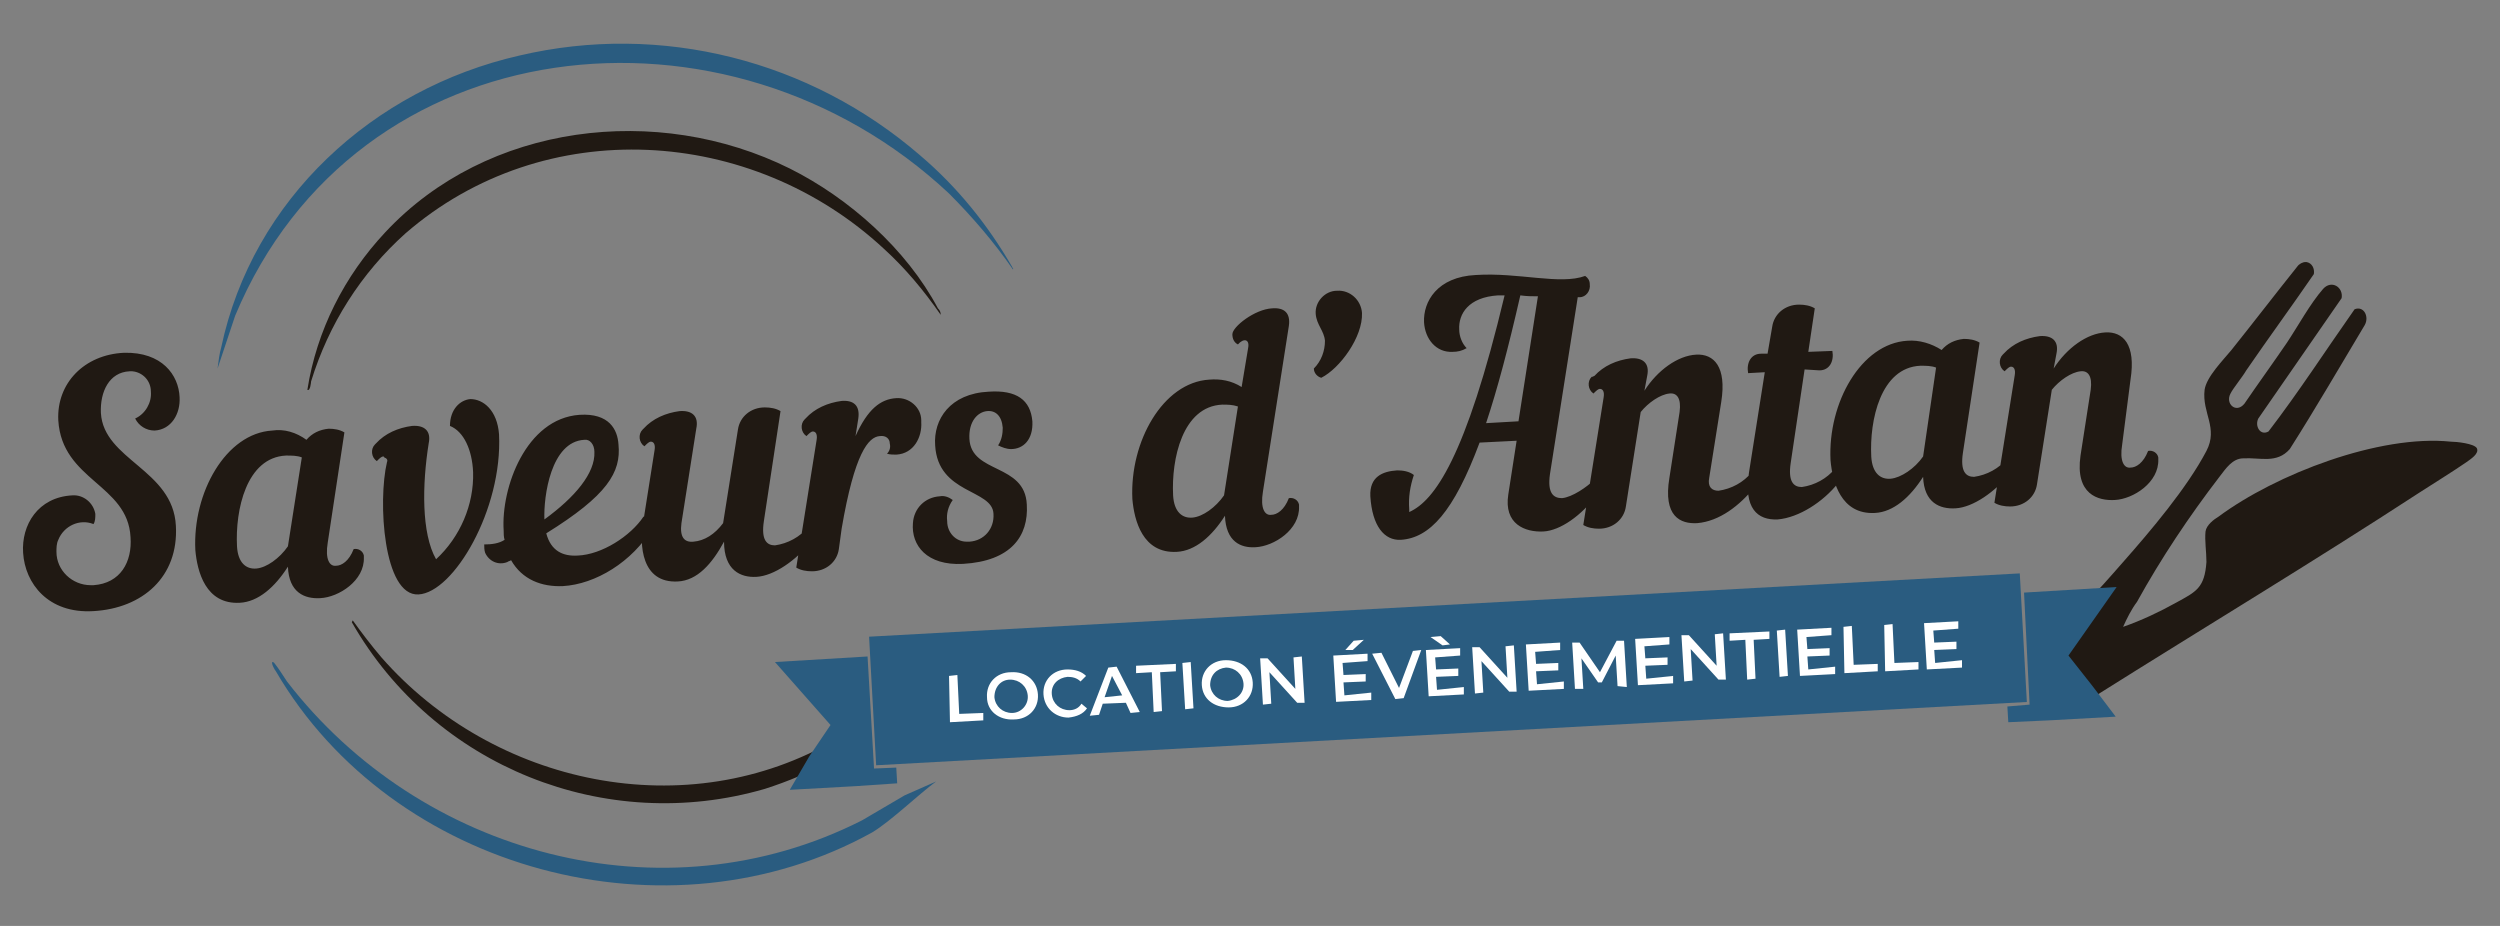
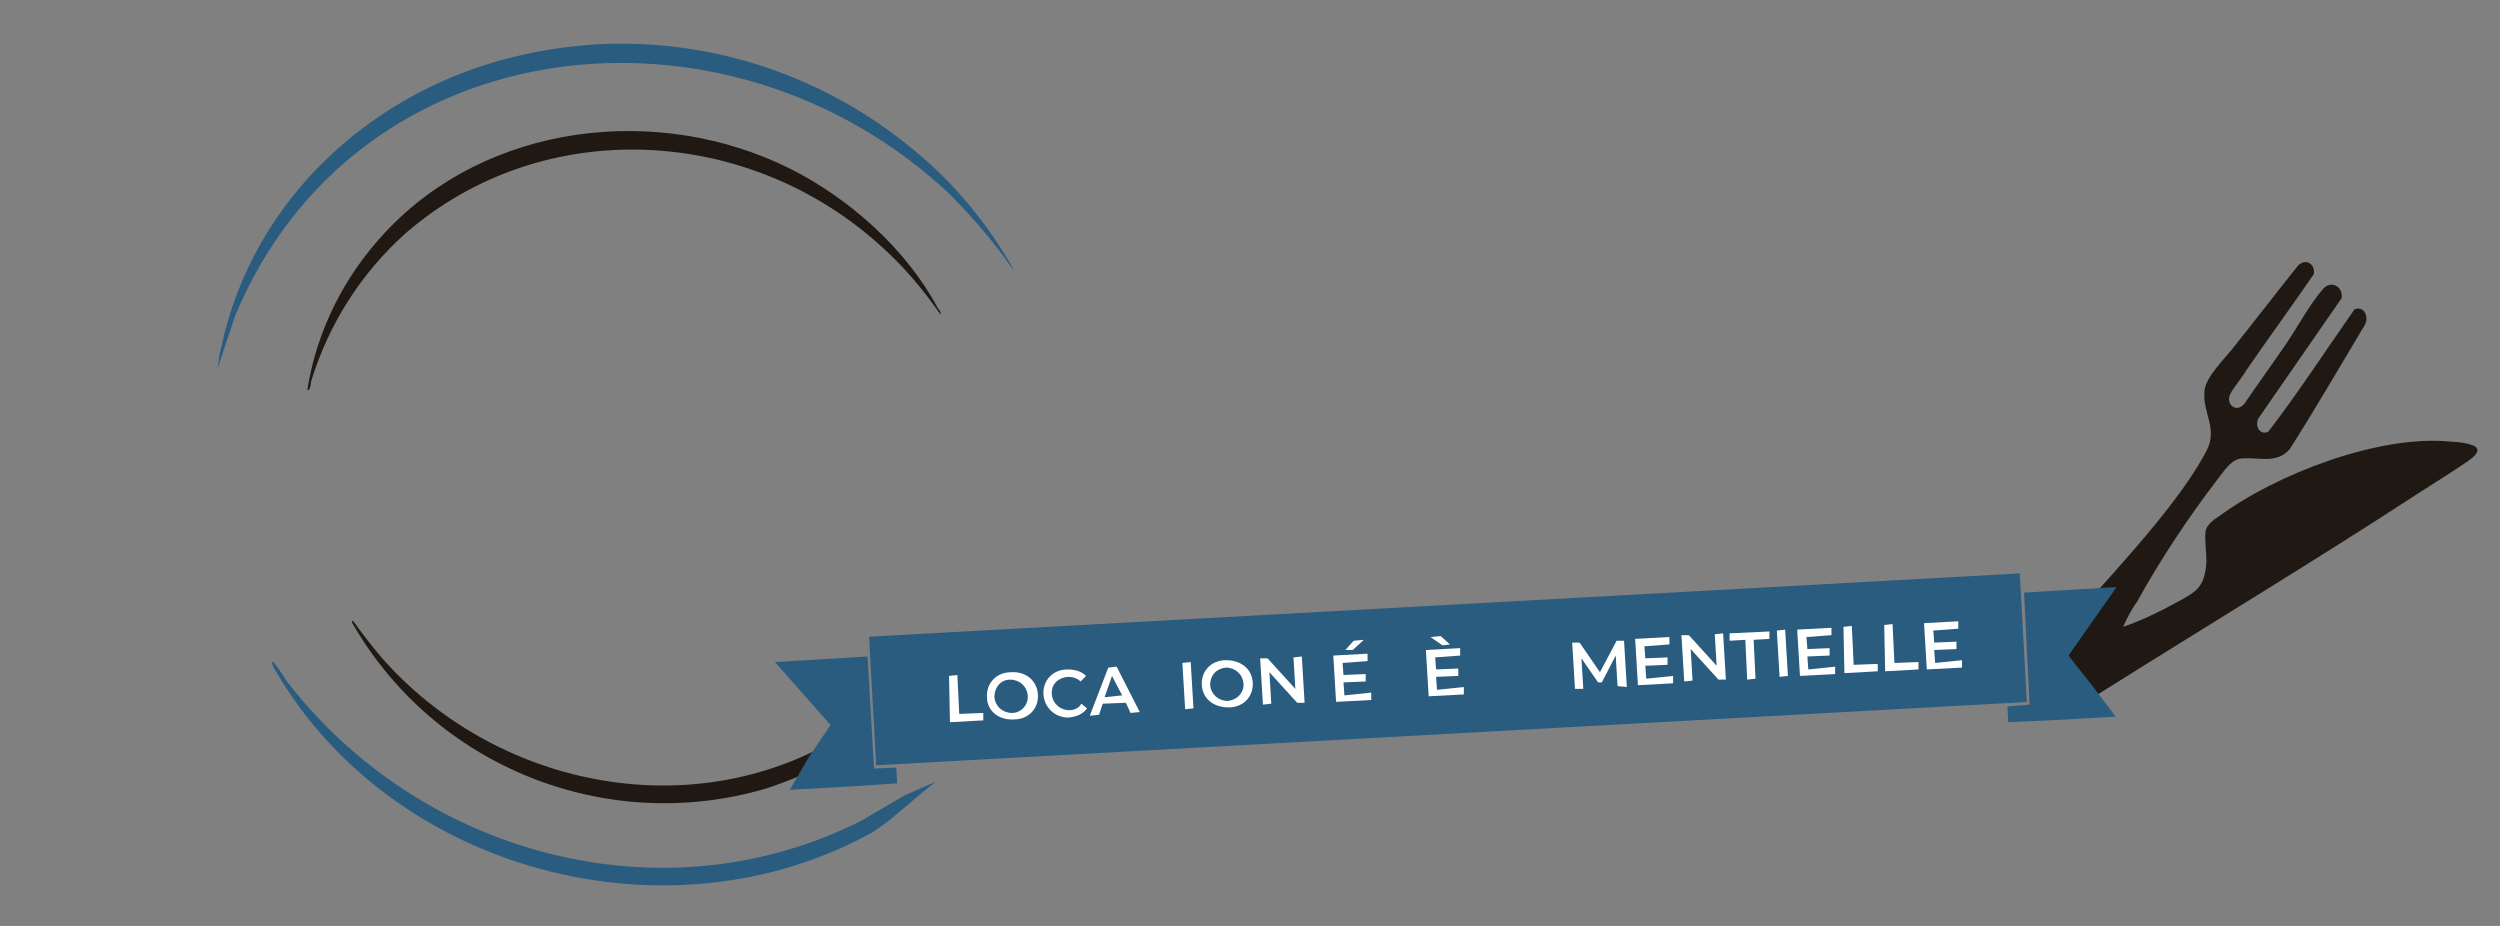
<svg xmlns="http://www.w3.org/2000/svg" version="1.1" id="Layer_1" x="0px" y="0px" viewBox="0 0 270 100" style="enable-background:new 0 0 270 100;" xml:space="preserve">
  <rect x="0" y="0" width="270" height="100" fill="#808080" stroke="none" />
  <style type="text/css">
	.st0{fill:#2A5C80;}
	.st1{fill:#201913;}
	.st2{enable-background:new    ;}
	.st3{fill:#FFFFFF;}
</style>
  <g id="Logo_reception_00000111186121498522892270000010962597382747452583_" transform="translate(-6.904)">
    <path id="Tracé_2_00000119094646754189868090000001992265079879249319_" class="st0" d="M108,84.4c-1.9,1.4-4.9,4.3-6.9,5.5   c-22,12.2-51.8,4.2-64.4-17.4c-0.1-0.1-0.5-0.8-0.4-1c0.2,0,0.2,0.1,0.3,0.2c0.4,0.5,0.9,1.3,1.3,1.9c14.4,18.7,40.6,25.9,62.1,15   l4.6-2.7L108,84.4z" />
-     <path id="Tracé_3" class="st1" d="M26.3,42.9c0.1,1.8-0.9,3.5-2.7,3.6c-0.9,0-1.7-0.5-2.1-1.3c1.1-0.5,1.8-1.7,1.7-2.9   c0-1.2-0.9-2.1-2-2.2c-0.1,0-0.2,0-0.3,0c-2.2,0.1-3.2,2.2-3.1,4.5c0.3,5.1,7.8,6.1,8.1,12.2c0.3,5.5-3.6,8.9-8.9,9.2   c-4.9,0.3-7.4-3-7.6-6.3c-0.2-3,1.6-6,5.3-6.2c1.2-0.1,2.3,0.8,2.5,2c0,0,0,0,0,0c0,0.4,0,0.8-0.2,1.1c-1.5-0.6-3.2,0.2-3.8,1.7   c-0.2,0.4-0.2,0.9-0.2,1.3c0,2,1.7,3.6,3.7,3.6c0.1,0,0.2,0,0.3,0c2.9-0.2,4.2-2.5,4-5.2c-0.3-5.7-7.4-6.1-7.8-12.6   c-0.2-4,2.8-7.1,7.1-7.3C24.4,38,26.2,40.5,26.3,42.9z M42.3,58.6c-0.3,1.8,0.2,2.6,0.9,2.5c0.6,0,1.4-0.5,1.9-1.8   c0.5-0.1,1,0.2,1.1,0.7c0,0.1,0,0.1,0,0.2c0.1,2.5-2.7,4.3-4.7,4.4c-1.7,0.1-3.4-0.6-3.5-3.4c-1.4,2.2-3.2,3.8-5.2,3.9   c-3.7,0.2-4.6-3.4-4.8-5.7c-0.3-6.2,3.3-12.6,8.3-12.9c1.3-0.2,2.6,0.2,3.7,1c0.6-0.7,1.4-1.1,2.4-1.2c0.6,0,1.2,0.1,1.7,0.4   L42.3,58.6z M38,59l1.5-9.6c-0.5-0.2-1.1-0.2-1.7-0.2c-4.3,0.2-5.5,5.9-5.3,9.8c0.1,1.8,1,2.5,2.1,2.4C35.7,61.3,37.1,60.3,38,59   L38,59z M48.3,49.3c-0.2,0-0.4,0.2-0.7,0.5c-0.6-0.4-0.7-1.3-0.2-1.8c0,0,0.1-0.1,0.1-0.1c1-1.1,2.4-1.7,3.9-1.9   c1.3-0.1,2.1,0.5,1.8,1.9c-0.7,4.4-0.8,9.7,0.8,12.5c2.6-2.4,4.1-5.9,4-9.4c-0.1-2.4-1-4.4-2.5-5c0-1.8,1.1-2.8,2.2-2.9   c1.4,0,2.9,1.2,3.1,3.8c0.4,8.1-4.9,17.1-8.7,17.3c-3.8,0.2-4.4-10.1-3.4-14.3c0.1-0.2,0-0.4-0.3-0.5   C48.4,49.3,48.3,49.3,48.3,49.3L48.3,49.3z M65.9,57.6c0.5,1.9,1.8,2.5,3.4,2.4c2.6-0.1,5.7-2.1,7.1-4.2c0.9-0.2,1.3,0.5,1,1.2   c-2.2,3.7-6.2,6.1-9.7,6.3c-2.3,0.1-4.4-0.7-5.6-2.8c-0.1,0.1-0.3,0.1-0.4,0.2c-1,0.4-2-0.1-2.4-1c-0.1-0.3-0.1-0.6-0.1-0.9   c0.8,0,1.6-0.1,2.2-0.5c-0.1-0.3-0.1-0.7-0.1-1c-0.3-4.6,2.4-12.1,8.2-12.5c3.2-0.2,4.1,1.6,4.2,3.2C74,51,72.5,53.5,65.9,57.6   L65.9,57.6z M65.7,56.1c3.3-2.4,5.5-5,5.4-7.3c0-0.8-0.5-1.4-1.1-1.3C66.4,47.7,65.6,53.6,65.7,56.1L65.7,56.1z M77.6,48.6   c0.1-0.6-0.1-0.9-0.4-0.9c-0.2,0-0.4,0.2-0.7,0.5c-0.6-0.4-0.7-1.3-0.2-1.8c0,0,0.1-0.1,0.1-0.1c1-1.1,2.4-1.7,3.9-1.9   c1.3-0.1,2.1,0.5,1.8,1.9l-1.6,10.2c-0.2,1.5,0.3,2.1,1.3,2c1.2-0.1,2.3-0.8,3.2-2l1.6-10.1c0.2-1.4,1.4-2.4,2.9-2.4   c0.6,0,1.2,0.1,1.7,0.4l-1.8,11.9c-0.3,2,0.3,2.6,1.2,2.6c1.4-0.2,2.7-0.9,3.6-2c0.4,0.1,0.6,0.4,0.6,0.8c0,0.3-0.1,0.6-0.3,0.8   c-1.6,2-4,3.7-5.9,3.8c-1.7,0.1-3.5-0.7-3.5-3.8c-1.3,2.4-2.9,4.2-5,4.3c-3.9,0.2-4.2-3.9-3.7-6.6L77.6,48.6z M99.3,47.1   c1.3-2.9,2.7-4,4.4-4.1c1.4-0.1,2.7,1,2.7,2.4c0,0.1,0,0.1,0,0.2c0.1,1.6-0.8,3.4-2.7,3.5c-0.3,0-0.7,0-1-0.1   c0.3-0.3,0.4-0.7,0.3-1.1c0-0.5-0.4-0.9-1.1-0.8c-1.2,0.1-2.7,1.8-4.1,10l-0.3,2.2c-0.2,1.4-1.4,2.4-2.9,2.4   c-0.6,0-1.2-0.1-1.7-0.4l2.2-13.8c0.1-0.6-0.1-0.9-0.4-0.9c-0.2,0-0.4,0.2-0.7,0.5c-0.6-0.4-0.7-1.3-0.2-1.8c0,0,0.1-0.1,0.1-0.1   c1-1.1,2.4-1.7,3.9-1.9c1.3-0.1,2,0.5,1.8,1.9L99.3,47.1z M105.5,56.5c0.1-1.6,1.3-2.8,2.9-2.9c0.5-0.1,1,0.1,1.4,0.4   c-0.5,0.7-0.7,1.5-0.6,2.3c0,1.2,0.9,2.2,2.1,2.2c0.1,0,0.2,0,0.3,0c1.6-0.1,2.7-1.4,2.6-3c-0.1-2.7-6-2.1-6.3-7.4   c-0.2-2.8,1.6-5.6,5.8-5.8c3-0.2,4.5,0.9,4.7,3.2c0.1,2-1,3-2.3,3c-0.5,0-1-0.2-1.4-0.4c0.4-0.6,0.5-1.3,0.5-1.9   c-0.1-1.3-0.8-1.9-1.7-1.8c-1,0.1-2,1.1-1.9,3c0.2,3.8,6,2.6,6.2,7.1c0.2,3.4-1.7,6.1-6.9,6.4C107,61.1,105.3,58.9,105.5,56.5   L105.5,56.5z M139.2,55.7c-1.4,2.2-3.2,3.8-5.2,3.9c-3.7,0.2-4.6-3.4-4.8-5.7c-0.3-6.2,3.3-12.6,8.3-12.9c1.2-0.1,2.4,0.1,3.5,0.8   l0.7-4.2c0.2-1-0.5-1.1-1.1-0.4c-0.4-0.2-0.6-0.6-0.6-1.1c0-0.8,2.4-2.7,4.3-2.8c1.3-0.1,2,0.5,1.8,1.9l-2.8,17.9   c-0.3,1.8,0.2,2.6,0.9,2.5c0.6,0,1.4-0.5,1.9-1.8c0.5-0.1,1,0.2,1.1,0.7c0,0.1,0,0.1,0,0.2c0.1,2.5-2.7,4.3-4.7,4.4   C140.9,59.2,139.3,58.5,139.2,55.7L139.2,55.7z M139.1,53.5l1.5-9.6c-0.6-0.2-1.1-0.2-1.7-0.2c-4.3,0.2-5.5,5.9-5.3,9.8   c0.1,1.8,1,2.5,2.1,2.4C136.8,55.8,138.2,54.8,139.1,53.5L139.1,53.5z M148.8,39.8c0.8-0.8,1.2-1.9,1.2-3c-0.1-1.1-0.9-1.7-1-2.9   c-0.1-1.3,1-2.5,2.3-2.5c1.4-0.1,2.6,1,2.7,2.4c0,0,0,0,0,0c0.1,2.6-2.4,6-4.4,7C149.2,40.7,148.8,40.3,148.8,39.8   C148.8,39.8,148.8,39.8,148.8,39.8L148.8,39.8z M173.6,57.4c-2,0.1-4.3-0.8-3.8-4l0.9-5.8l-4,0.2c-2.8,7.5-5.4,10.3-8.5,10.5   c-1.8,0.1-3.1-1.5-3.3-4.7c-0.1-2.1,1.3-2.7,2.9-2.8c0.6,0,1.3,0.1,1.8,0.5c-0.4,1.2-0.6,2.4-0.5,3.7l0,0.3   c2.7-1.2,6.1-5.8,10.3-23.4l-0.7,0c-3.2,0.2-4.3,2-4.2,3.7c0,0.7,0.3,1.5,0.8,2c-0.5,0.3-1,0.4-1.5,0.4c-1.8,0.1-3-1.4-3.1-3.2   c-0.1-2.2,1.4-4.9,5.6-5.1c4.6-0.3,9.1,1.1,11.8,0.1c0.3,0.2,0.5,0.5,0.5,0.9c0.1,0.7-0.4,1.4-1.1,1.4c0,0,0,0-0.1,0l-0.1,0   l-3,19.1c-0.3,2.1,0.4,2.6,1.3,2.6c1.1-0.1,2.7-1.2,3.5-2c0.4,0.1,0.6,0.4,0.6,0.8c0,0.3-0.1,0.6-0.3,0.8   C177.7,55.7,175.4,57.3,173.6,57.4L173.6,57.4z M171.1,31.9c-1.3,5.7-2.5,10.2-3.7,13.8l3.5-0.2l2.1-13.5   C172.4,32,171.8,32,171.1,31.9L171.1,31.9z M179.1,40.6c1-1.1,2.4-1.7,3.9-1.9c1.3-0.1,2.1,0.5,1.8,1.9l-0.3,1.6   c1.4-2.2,3.6-3.8,5.6-3.9c1.9-0.1,3.3,1.3,2.7,5.1l-1.3,8.2c-0.2,1,0.3,1.4,1,1.4c1.4-0.2,2.7-0.9,3.6-2c0.4,0.1,0.6,0.4,0.6,0.8   c0,0.3-0.1,0.6-0.3,0.8c-1.6,2-3.8,3.7-6.2,3.9c-1.8,0.1-3.7-0.7-3-4.9l1.1-7.1c0.2-1.5-0.3-2.1-1.1-2c-1,0.1-2.3,1-3.1,2   l-1.6,10.2c-0.2,1.4-1.4,2.4-2.9,2.4c-0.6,0-1.2-0.1-1.7-0.4l2.2-13.8c0.1-0.6-0.1-0.9-0.4-0.9c-0.2,0-0.4,0.2-0.7,0.5   c-0.6-0.4-0.7-1.3-0.2-1.8C179,40.7,179,40.6,179.1,40.6L179.1,40.6z M201.8,39.9l-1.5,10.1c-0.3,2,0.3,2.6,1.2,2.6   c1.4-0.2,2.7-0.9,3.6-2c0.4,0.1,0.6,0.4,0.6,0.8c0,0.3-0.1,0.6-0.3,0.8c-1.6,2-4.2,3.7-6.5,3.9c-2.2,0.1-3.7-1.2-3.1-5.1l1.7-10.8   l-1.8,0.1c-0.2-1.1,0.3-2.1,1.4-2.1l0.7,0l0.5-2.9c0.2-1.4,1.4-2.4,2.9-2.4c0.6,0,1.2,0.1,1.7,0.4l-0.7,4.7l2.6-0.1   c0.2,1.1-0.3,2.1-1.4,2.1L201.8,39.9z M216.6,37.8c0.6-0.7,1.4-1.1,2.4-1.2c0.6,0,1.2,0.1,1.7,0.4l-1.8,11.9   c-0.3,2,0.3,2.6,1.2,2.6c1.4-0.2,2.7-0.9,3.6-2c0.4,0.1,0.6,0.4,0.6,0.8c0,0.3-0.1,0.6-0.3,0.8c-1.6,2-4,3.7-5.9,3.8   c-1.7,0.1-3.4-0.6-3.5-3.4c-1.4,2.2-3.2,3.8-5.2,3.9c-3.7,0.2-4.6-3.4-4.8-5.7c-0.3-6.2,3.3-12.6,8.3-12.9   C214.2,36.7,215.5,37.1,216.6,37.8L216.6,37.8z M216,39.7c-0.5-0.2-1.1-0.2-1.7-0.2c-4.3,0.2-5.5,5.9-5.3,9.8   c0.1,1.8,1,2.5,2.1,2.4c1.1-0.1,2.6-1.1,3.5-2.4L216,39.7z M236.1,48c-0.3,1.8,0.2,2.6,0.9,2.5c0.6,0,1.4-0.5,1.9-1.8   c0.5-0.1,1,0.2,1.1,0.7c0,0.1,0,0.1,0,0.2c0.1,2.5-2.7,4.3-4.7,4.4c-1.8,0.1-4.3-0.6-3.7-4.8l1.1-7.1c0.2-1.5-0.3-2.1-1.1-2   c-1,0.1-2.3,1-3.1,2l-1.6,10.2c-0.2,1.4-1.4,2.4-2.9,2.4c-0.6,0-1.2-0.1-1.7-0.4l2.2-13.8c0.1-0.6-0.1-0.9-0.4-0.9   c-0.2,0-0.4,0.2-0.7,0.5c-0.6-0.4-0.7-1.3-0.2-1.8c0,0,0.1-0.1,0.1-0.1c1-1.1,2.4-1.7,3.9-1.9c1.3-0.1,2.1,0.5,1.8,1.9l-0.3,1.6   c1.4-2.2,3.6-3.8,5.6-3.9c1.9-0.1,3.3,1.3,2.7,5.1L236.1,48z" />
    <path id="Tracé_4" class="st1" d="M233.3,75.1c11.6-7.3,23.4-14.4,34.9-21.9c1.7-1.1,3.5-2.2,5.1-3.3c0.4-0.3,1.4-0.9,1.1-1.5   c-0.3-0.5-2.2-0.7-2.8-0.7c-7.7-0.8-18.9,3.5-25.1,8.1c-0.5,0.3-1.3,0.9-1.4,1.6c-0.1,1,0.1,2.2,0.1,3.3c-0.2,2.8-1.1,3.2-3.3,4.4   c-1.8,1-3.7,1.9-5.7,2.6c0.4-0.9,0.9-1.9,1.5-2.7c2.6-4.7,5.6-9.2,8.9-13.5c0.7-0.9,1.4-2,2.6-2c1.8-0.1,3.6,0.6,5-1   c2.8-4.4,5.4-8.9,8.1-13.4c0.5-0.9-0.1-2.1-1.1-1.7c-3.1,4.4-6,8.9-9.3,13.2c-0.9,0.5-1.5-0.6-1.1-1.4l9-13c0.2-1.2-1.1-2-2-1   c-1.4,1.6-2.7,4-3.9,5.8c-1.5,2.2-3.1,4.4-4.6,6.6c-0.9,1.1-2.1,0-1.5-1.1c0.3-0.6,1.3-1.8,1.7-2.5c2.4-3.5,4.9-6.9,7.3-10.4   c0.1-0.6-0.2-1.2-0.8-1.3c0,0-0.1,0-0.1,0c-0.3,0-0.7,0.2-0.9,0.5c-2.4,3-4.7,6-7.1,9c-0.9,1.1-2.7,2.9-2.9,4.3   c-0.3,2.5,1.5,4.1,0.2,6.6c-2.1,4-6,8.6-9,12c-1.4,1.6-2.8,3.2-4.3,4.7c-2.9,3.1-4.2,6.7-3.4,8.1C229.3,75.2,231.4,75.9,233.3,75.1   " />
    <path id="Tracé_5_00000107565301869131933660000015256689204387380105_" class="st0" d="M106.3,16.8c4,3.4,7.3,7.5,9.9,12   c0,0.1,0.2,0.2,0.1,0.3c-2-2.9-4.4-5.7-6.9-8.2C85.5-1.5,45.4,2.7,32.3,34.1l-1.9,5.7c0.1-0.8,0.2-1.6,0.4-2.3   c3.4-16,16.4-27.9,32.2-31.5C78.3,2.4,94.4,6.5,106.3,16.8" />
    <path id="Tracé_6" class="st1" d="M108.5,34c-1.8-2.6-3.8-5-6.1-7.1c-14.3-13.3-36.7-14.7-51.7-1.7c-4.8,4.3-8.3,9.8-10.2,16   c0,0.1-0.1,1.1-0.4,0.9c1-6.4,4-12.3,8.4-17c11-11.8,29.4-14,43.7-6.9c6.4,3.2,12.6,8.7,16,15.1C108.4,33.5,108.5,33.7,108.5,34" />
    <path id="Tracé_7" class="st1" d="M97.3,79.8c-16.2,9.5-37.1,5-49.2-8.8c-1.1-1.3-2.1-2.6-3.1-4l-0.1,0.2   c8.9,15.6,27.4,23,44.6,18c2.5-0.8,4.9-1.8,7.2-3.1l2.4-3.6C98.6,79,98,79.5,97.3,79.8" />
    <rect id="Rectangle_29_00000089570644650779314840000011938688614508871575_" x="101" y="65.3" transform="matrix(0.999 -5.495018e-02 5.495018e-02 0.999 -3.723 9.078)" class="st0" width="124.4" height="13.9" />
    <g class="st2">
      <path class="st3" d="M109.4,73l0.9-0.1l0.2,4.2l2.6-0.1l0,0.8l-3.6,0.2L109.4,73z" />
      <path class="st3" d="M113.5,75.3c-0.1-1.5,1-2.7,2.6-2.7c1.6-0.1,2.8,0.9,2.9,2.4c0.1,1.5-1,2.7-2.6,2.7    C114.8,77.8,113.5,76.8,113.5,75.3z M117.9,75.1c-0.1-1-0.9-1.7-1.9-1.7s-1.7,0.8-1.7,1.9c0.1,1,0.9,1.7,1.9,1.7    S118,76.1,117.9,75.1z" />
      <path class="st3" d="M119.6,75c-0.1-1.5,1-2.7,2.6-2.7c0.8,0,1.5,0.2,2,0.7l-0.6,0.6c-0.4-0.4-0.9-0.5-1.4-0.5    c-1,0.1-1.8,0.8-1.7,1.9c0.1,1,0.9,1.7,1.9,1.7c0.5,0,1-0.2,1.3-0.7l0.6,0.5c-0.4,0.6-1.1,0.9-2,1C120.9,77.5,119.7,76.5,119.6,75    z" />
      <path class="st3" d="M128.5,75.9l-2.5,0.1l-0.4,1.2l-1,0.1l2-5.2l0.9-0.1l2.5,4.9l-1,0.1L128.5,75.9z M128.1,75.1L127,73l-0.8,2.3    L128.1,75.1z" />
-       <path class="st3" d="M131.3,72.6l-1.7,0.1l0-0.8l4.3-0.2l0,0.8l-1.7,0.1l0.2,4.2l-0.9,0.1L131.3,72.6z" />
      <path class="st3" d="M134.6,71.6l0.9-0.1l0.3,5l-0.9,0.1L134.6,71.6z" />
      <path class="st3" d="M136.7,74c-0.1-1.5,1-2.7,2.6-2.7s2.8,0.9,2.9,2.4c0.1,1.5-1,2.7-2.6,2.7S136.8,75.5,136.7,74z M141.2,73.8    c-0.1-1-0.9-1.7-1.9-1.7c-1,0.1-1.7,0.8-1.7,1.9c0.1,1,0.9,1.7,1.9,1.7C140.5,75.6,141.3,74.8,141.2,73.8z" />
      <path class="st3" d="M147.5,70.9l0.3,5l-0.8,0l-3-3.3l0.2,3.4l-0.9,0.1l-0.3-5l0.8,0l3,3.3l-0.2-3.4L147.5,70.9z" />
      <path class="st3" d="M155,74.8l0,0.8l-3.8,0.2l-0.3-5l3.7-0.2l0,0.8l-2.7,0.2l0.1,1.3l2.4-0.1l0,0.8l-2.4,0.1l0.1,1.4L155,74.8z     M153,70.2l-0.8,0l0.9-1l1.1-0.1L153,70.2z" />
-       <path class="st3" d="M160.4,70.2l-1.9,5.2l-0.9,0.1l-2.5-4.9l1-0.1l1.9,3.8l1.5-4L160.4,70.2z" />
      <path class="st3" d="M165,74.2l0,0.8l-3.8,0.2l-0.3-5l3.7-0.2l0,0.8l-2.7,0.2l0.1,1.3l2.4-0.1l0,0.8l-2.4,0.1l0.1,1.4L165,74.2z     M162.7,69.7l-1.3-0.9l1.1-0.1l1,0.9L162.7,69.7z" />
-       <path class="st3" d="M170.4,69.7l0.3,5l-0.8,0l-3-3.3l0.2,3.4l-0.9,0.1l-0.3-5l0.8,0l3,3.3l-0.2-3.4L170.4,69.7z" />
-       <path class="st3" d="M175.8,73.6l0,0.8l-3.8,0.2l-0.3-5l3.7-0.2l0,0.8l-2.7,0.2l0.1,1.3l2.4-0.1l0,0.8l-2.4,0.1l0.1,1.4    L175.8,73.6z" />
      <path class="st3" d="M181.6,74.1l-0.2-3.3l-1.5,2.9l-0.4,0l-1.8-2.6l0.2,3.3l-0.9,0l-0.3-5l0.8,0l2.2,3.2l1.8-3.4l0.8,0l0.3,5    L181.6,74.1z" />
      <path class="st3" d="M187.6,73l0,0.8l-3.8,0.2l-0.3-5l3.7-0.2l0,0.8l-2.7,0.2l0.1,1.3l2.4-0.1l0,0.8l-2.4,0.1l0.1,1.4L187.6,73z" />
      <path class="st3" d="M193,68.4l0.3,5l-0.8,0l-3-3.3l0.2,3.4l-0.9,0.1l-0.3-5l0.8,0l3,3.3l-0.2-3.4L193,68.4z" />
      <path class="st3" d="M195.4,69.1l-1.7,0.1l0-0.8l4.3-0.2l0,0.8l-1.7,0.1l0.2,4.2l-0.9,0.1L195.4,69.1z" />
      <path class="st3" d="M198.8,68.1l0.9-0.1l0.3,5l-0.9,0.1L198.8,68.1z" />
      <path class="st3" d="M205.1,72l0,0.8l-3.8,0.2l-0.3-5l3.7-0.2l0,0.8l-2.7,0.2l0.1,1.3l2.4-0.1l0,0.8l-2.4,0.1l0.1,1.4L205.1,72z" />
      <path class="st3" d="M206,67.7l0.9-0.1l0.2,4.2l2.6-0.1l0,0.8l-3.6,0.2L206,67.7z" />
      <path class="st3" d="M210.4,67.5l0.9-0.1l0.2,4.2l2.6-0.1l0,0.8l-3.6,0.2L210.4,67.5z" />
      <path class="st3" d="M218.8,71.3l0,0.8l-3.8,0.2l-0.3-5l3.7-0.2l0,0.8l-2.7,0.2l0.1,1.3l2.4-0.1l0,0.8l-2.4,0.1l0.1,1.4    L218.8,71.3z" />
    </g>
    <path id="Tracé_8_00000175319097303260654460000006273925473687974798_" class="st0" d="M94.3,81.7l-2.1,3.6l7.2-0.4l4.4-0.3   l-0.1-1.7l-2.4,0.1l0,0l-0.7-12.1l-10,0.6l6,6.8" />
    <path id="Tracé_9_00000114039100128112358660000007390430554232723079_" class="st0" d="M232.9,74.1l2.5,3.3l-7.2,0.4l-4.4,0.2   l-0.1-1.7l2.4-0.2l0,0L225.5,64l10-0.6l-5.2,7.4" />
  </g>
</svg>